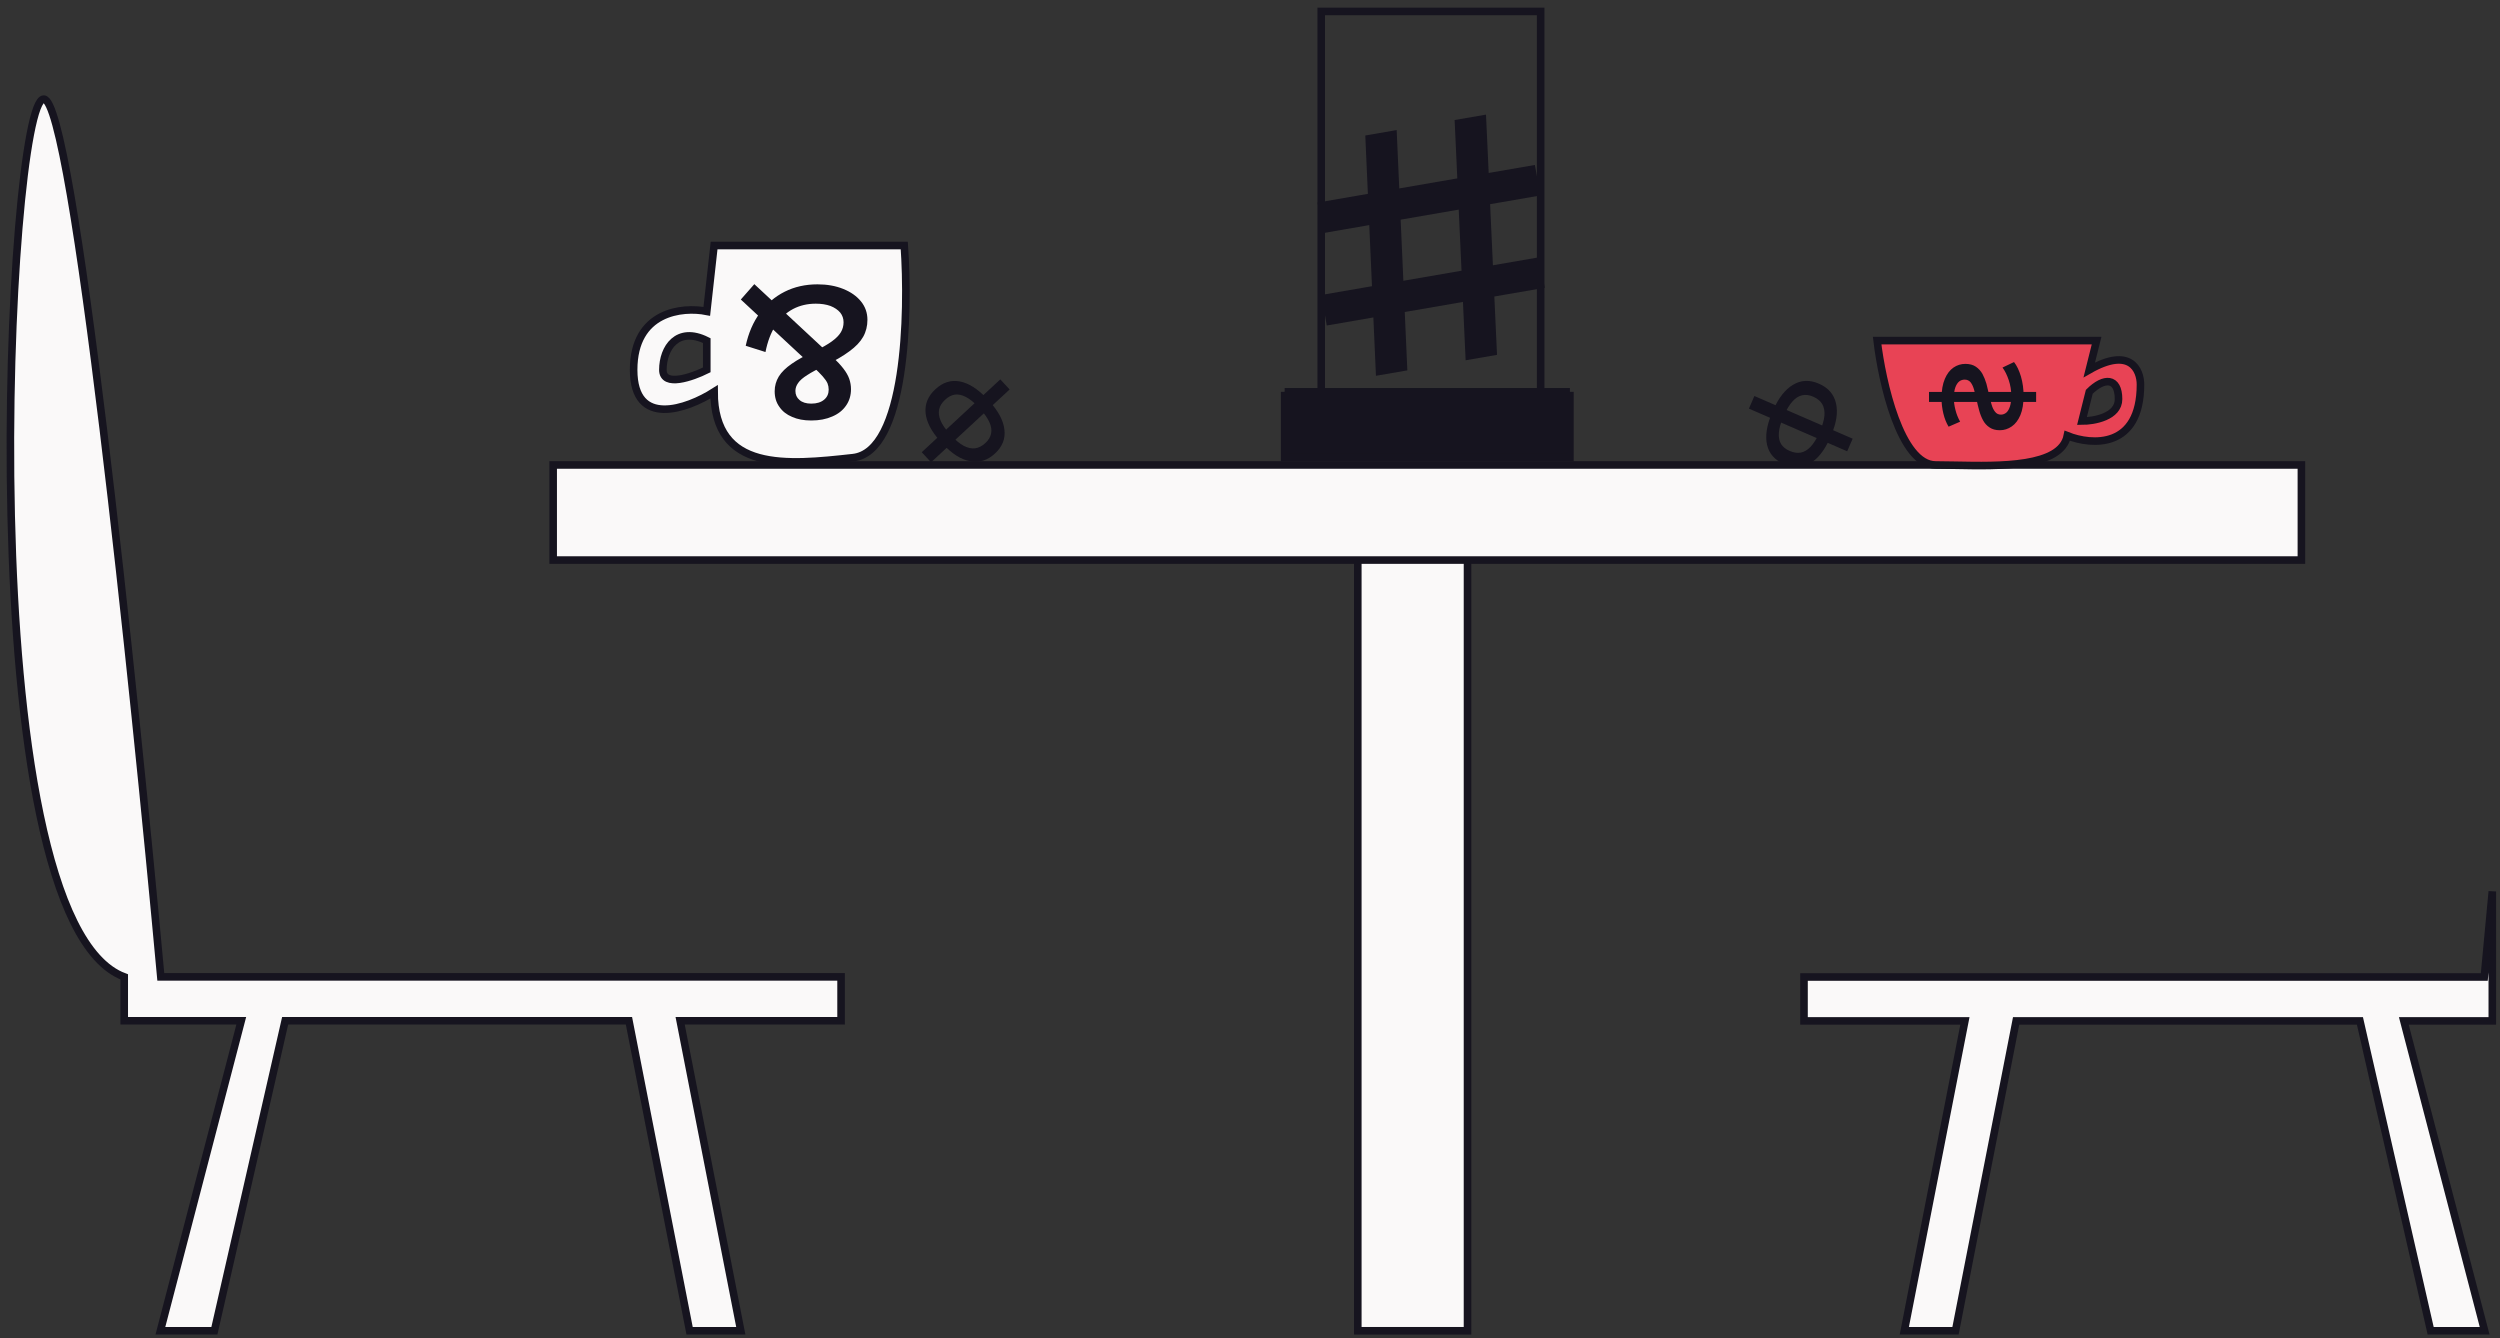
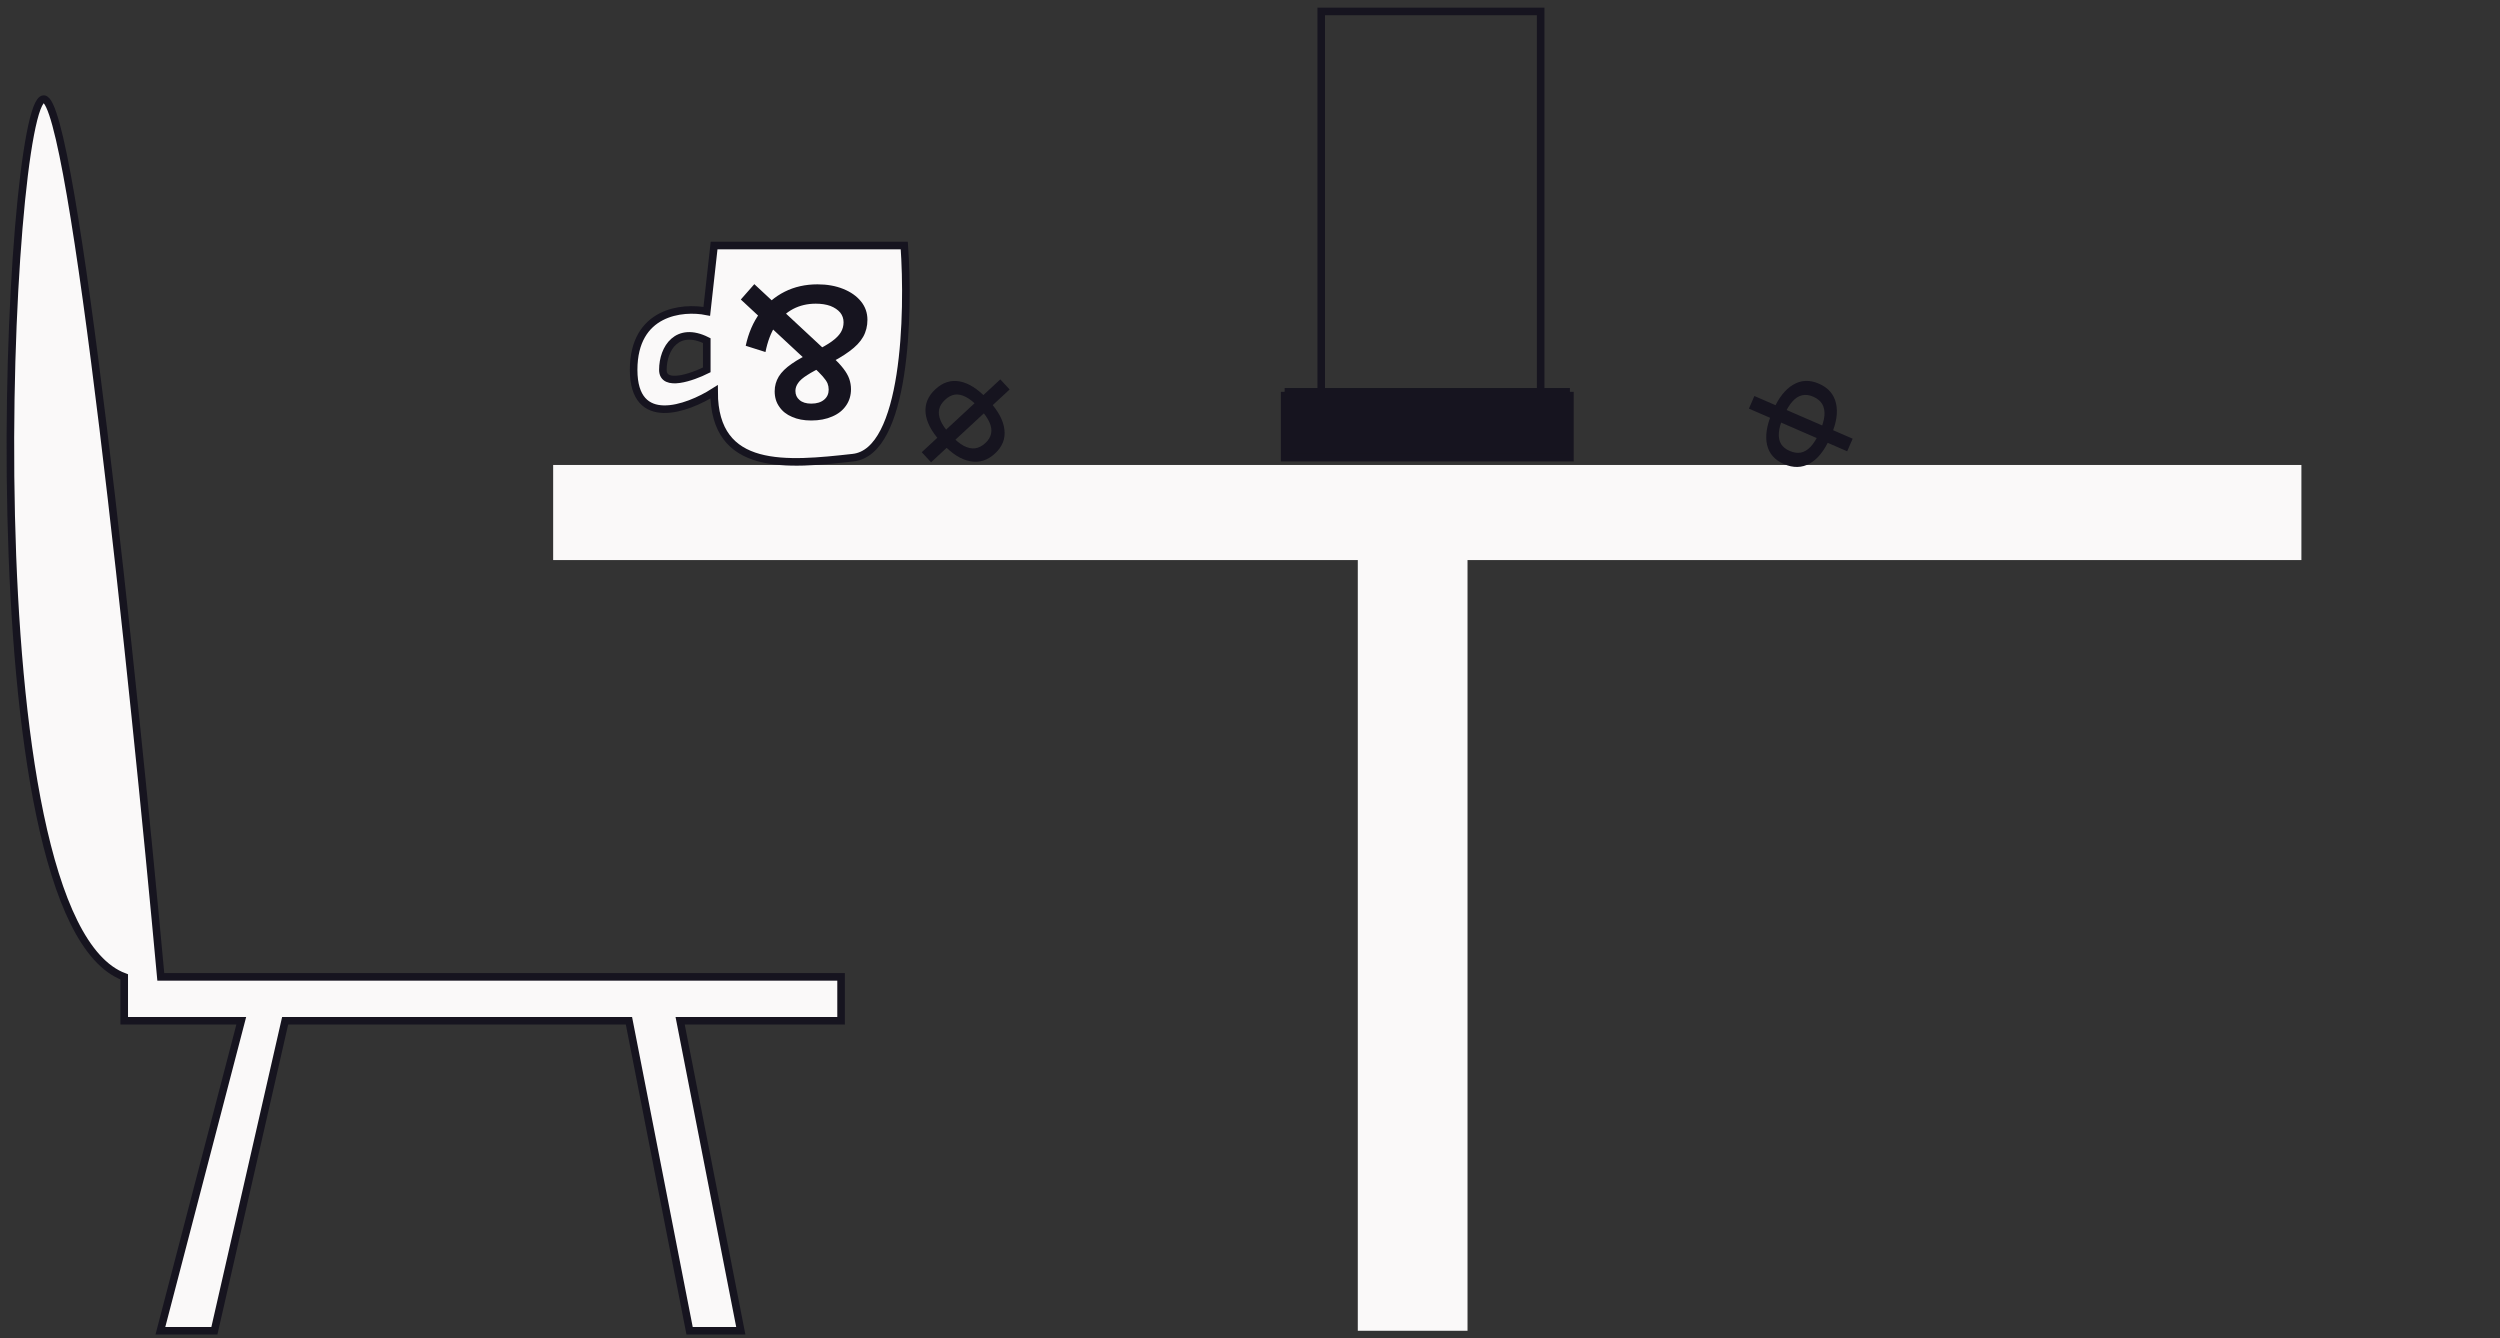
<svg xmlns="http://www.w3.org/2000/svg" width="325" height="174" viewBox="0 0 325 174" fill="none">
  <rect x="0" y="0" width="325" height="174" fill="#333333" stroke="none" />
-   <path d="M190.532 46.837L189.1 15.604L193.181 14.899L194.613 46.131L190.532 46.837ZM172.478 42.316L171.79 38.342L200.129 33.439L200.817 37.412L172.478 42.316ZM178.874 48.854L177.487 17.614L181.567 16.908L182.955 48.148L178.874 48.854ZM171.97 30.306L171.283 26.332L199.532 21.445L200.264 25.41L171.97 30.306Z" fill="#16141F" />
  <path d="M16.149 132.7V126.994C-4.337 119.387 0.934 12.883 5.689 12.883C9.493 12.883 17.417 88.957 20.904 126.994H109.34V132.7H88.419L96.304 173H89.648L81.763 132.7H37.069L27.871 173H20.851L31.364 132.7H16.149Z" fill="#FAF9F9" stroke="#16141F" stroke-width="0.985" />
-   <path d="M262.097 132.716H306.79L315.985 173H323.004L312.496 132.716H324V115.888C323.62 119.848 323.27 123.584 322.956 127.011H234.52V132.716H255.44L247.559 173H254.215L262.097 132.716Z" fill="#FAF9F9" stroke="#16141F" stroke-width="0.985" />
  <path d="M200.286 50.936H171.758H167.004V59.494H204.09V50.936H200.286Z" fill="#16141F" />
  <path d="M200.286 50.936V1.488H171.758V50.936M200.286 50.936H171.758M200.286 50.936H204.09M171.758 50.936H167.004M167.004 50.936V59.494H204.09V50.936M167.004 50.936H204.09" stroke="#16141F" stroke-width="0.985" />
  <path d="M71.911 72.808V60.446H299.182V72.808H190.777V173H176.513V72.808H71.911Z" fill="#FAF9F9" />
-   <path d="M176.513 72.808H71.911V60.446H299.182V72.808H190.777M176.513 72.808H190.777M176.513 72.808V173H190.777V72.808" stroke="#16141F" stroke-width="0.985" />
-   <path fill-rule="evenodd" clip-rule="evenodd" d="M244.029 44.28C244.663 49.669 247.072 60.446 251.636 60.446C252.402 60.446 253.254 60.463 254.157 60.481C259.979 60.599 267.93 60.758 268.753 56.642C271.923 57.91 278.262 58.354 278.262 49.986C278.262 48.084 276.931 45.041 271.606 48.084L272.557 44.28H244.029ZM270.655 54.74L271.606 50.937C273.507 49.035 275.409 49.035 275.409 51.888C275.409 54.17 272.24 54.74 270.655 54.74Z" fill="#E84355" stroke="#16141F" stroke-width="0.985" />
  <path fill-rule="evenodd" clip-rule="evenodd" d="M92.832 31.919H117.556C118.19 40.794 117.746 58.734 110.899 59.495C102.341 60.446 92.832 61.397 92.832 50.937C89.345 53.156 82.372 55.692 82.372 48.084C82.372 40.477 88.711 39.843 91.881 40.477L92.832 31.919ZM91.881 48.084V44.281C88.077 42.379 86.175 45.231 86.175 48.084C86.175 50.366 89.979 49.035 91.881 48.084Z" fill="#FAF9F9" stroke="#16141F" stroke-width="0.985" />
-   <path d="M264.697 50.952L250.77 50.952L250.77 52.252L264.697 52.252L264.697 50.952ZM263.067 51.443C263.067 50.577 262.953 49.747 262.726 48.954C262.489 48.161 262.188 47.532 261.822 47.067L260.326 47.781C260.652 48.225 260.923 48.774 261.141 49.43C261.358 50.085 261.467 50.756 261.467 51.443C261.467 52.025 261.407 52.495 261.289 52.854C261.17 53.214 261.012 53.478 260.815 53.647C260.607 53.816 260.375 53.901 260.118 53.901C259.802 53.901 259.55 53.779 259.363 53.536C259.165 53.293 259.012 52.976 258.903 52.585C258.785 52.204 258.676 51.776 258.578 51.3C258.479 50.836 258.365 50.365 258.237 49.889C258.098 49.424 257.926 48.996 257.718 48.605C257.501 48.225 257.214 47.913 256.859 47.67C256.503 47.427 256.049 47.305 255.496 47.305C254.933 47.305 254.419 47.464 253.955 47.781C253.481 48.108 253.106 48.6 252.829 49.255C252.543 49.921 252.399 50.761 252.399 51.776C252.399 52.442 252.478 53.103 252.636 53.758C252.794 54.413 253.022 54.984 253.318 55.47L254.814 54.82C254.538 54.323 254.335 53.811 254.207 53.282C254.069 52.754 253.999 52.246 253.999 51.76C253.999 51.19 254.064 50.724 254.192 50.365C254.32 50.016 254.488 49.757 254.696 49.588C254.903 49.43 255.14 49.35 255.407 49.35C255.723 49.35 255.98 49.467 256.177 49.699C256.365 49.942 256.513 50.254 256.622 50.635C256.73 51.026 256.839 51.459 256.948 51.935C257.047 52.41 257.16 52.881 257.289 53.346C257.417 53.821 257.585 54.249 257.792 54.63C258 55.021 258.281 55.333 258.637 55.565C258.992 55.809 259.442 55.93 259.985 55.93C260.538 55.93 261.052 55.766 261.526 55.438C261.99 55.121 262.365 54.63 262.652 53.964C262.928 53.298 263.067 52.458 263.067 51.443Z" fill="#16141F" />
  <path d="M106.279 36.964C107.517 36.964 108.628 37.161 109.612 37.556C110.595 37.95 111.367 38.492 111.927 39.183C112.486 39.873 112.766 40.67 112.766 41.574C112.766 42.396 112.58 43.135 112.206 43.793C111.833 44.45 111.24 45.075 110.426 45.666C109.612 46.274 108.569 46.883 107.297 47.491C106.296 47.967 105.516 48.386 104.956 48.748C104.38 49.109 103.981 49.455 103.761 49.783C103.523 50.112 103.404 50.457 103.404 50.819C103.404 51.312 103.583 51.706 103.939 52.002C104.295 52.314 104.804 52.471 105.465 52.471C106.177 52.471 106.737 52.298 107.144 51.953C107.534 51.624 107.729 51.188 107.729 50.646C107.729 50.367 107.678 50.096 107.577 49.833C107.458 49.57 107.254 49.274 106.966 48.945C106.678 48.616 106.262 48.197 105.719 47.688L96.307 38.936L98.062 36.939L108.238 46.406C108.815 46.948 109.281 47.45 109.637 47.91C109.993 48.37 110.248 48.814 110.4 49.241C110.553 49.685 110.629 50.137 110.629 50.597C110.629 51.402 110.417 52.109 109.993 52.717C109.569 53.342 108.967 53.818 108.187 54.147C107.407 54.492 106.5 54.665 105.465 54.665C104.498 54.665 103.667 54.508 102.972 54.196C102.26 53.9 101.709 53.465 101.318 52.89C100.911 52.331 100.708 51.657 100.708 50.868C100.708 50.178 100.886 49.537 101.242 48.945C101.598 48.37 102.158 47.819 102.921 47.293C103.667 46.767 104.668 46.217 105.923 45.642C106.856 45.198 107.593 44.779 108.136 44.384C108.679 43.99 109.069 43.596 109.306 43.201C109.544 42.807 109.663 42.371 109.663 41.895C109.663 41.418 109.518 40.999 109.23 40.637C108.925 40.276 108.501 39.988 107.958 39.774C107.415 39.577 106.779 39.478 106.05 39.478C104.965 39.478 103.981 39.709 103.099 40.169C102.2 40.645 101.446 41.352 100.835 42.289C100.225 43.226 99.784 44.384 99.512 45.765L96.943 44.951C97.299 43.291 97.918 41.862 98.8 40.662C99.665 39.478 100.733 38.566 102.005 37.925C103.277 37.284 104.702 36.964 106.279 36.964Z" fill="#16141F" />
  <path d="M122.543 57.692C122.536 57.685 122.505 57.651 122.451 57.592C122.403 57.541 122.355 57.489 122.307 57.437C122.265 57.392 122.238 57.363 122.224 57.348C121.08 56.084 120.447 54.869 120.326 53.702C120.212 52.528 120.638 51.493 121.606 50.596C122.566 49.706 123.62 49.369 124.767 49.585C125.914 49.801 127.085 50.539 128.279 51.798C128.292 51.813 128.32 51.842 128.361 51.887C128.409 51.938 128.454 51.986 128.495 52.031C128.543 52.083 128.57 52.112 128.577 52.12C129.763 53.4 130.428 54.634 130.57 55.823C130.726 57.013 130.32 58.056 129.352 58.953C128.377 59.857 127.295 60.193 126.106 59.96C124.924 59.736 123.736 58.98 122.543 57.692ZM123.637 56.596C124.22 57.225 124.769 57.678 125.284 57.957C125.807 58.229 126.299 58.337 126.761 58.281C127.23 58.217 127.675 57.99 128.097 57.599C128.512 57.215 128.761 56.798 128.845 56.349C128.936 55.893 128.859 55.401 128.613 54.872C128.374 54.337 127.963 53.755 127.38 53.126C127.366 53.111 127.332 53.075 127.277 53.015C127.229 52.964 127.198 52.93 127.184 52.915C126.615 52.301 126.076 51.866 125.567 51.608C125.065 51.344 124.591 51.241 124.143 51.298C123.703 51.363 123.279 51.584 122.871 51.961C122.457 52.346 122.197 52.758 122.092 53.2C121.994 53.648 122.054 54.136 122.272 54.663C122.496 55.198 122.886 55.772 123.441 56.385C123.455 56.4 123.486 56.433 123.534 56.485C123.589 56.544 123.623 56.581 123.637 56.596ZM119.826 58.788L130.039 49.32L131.253 50.629L121.039 60.097L119.826 58.788Z" fill="#16141F" />
  <path d="M238.038 56.618C238.034 56.628 238.016 56.669 237.983 56.743C237.955 56.808 237.927 56.873 237.899 56.938C237.875 56.993 237.859 57.03 237.851 57.049C237.153 58.605 236.295 59.673 235.275 60.253C234.246 60.829 233.127 60.854 231.917 60.328C230.716 59.807 229.984 58.977 229.721 57.84C229.457 56.703 229.662 55.335 230.335 53.735C230.343 53.717 230.359 53.68 230.384 53.624C230.412 53.56 230.438 53.499 230.462 53.444C230.49 53.379 230.506 53.342 230.51 53.333C231.205 51.732 232.069 50.628 233.101 50.02C234.127 49.399 235.246 49.351 236.456 49.877C237.675 50.406 238.417 51.262 238.683 52.444C238.952 53.617 238.737 55.008 238.038 56.618ZM236.594 56.058C236.936 55.271 237.131 54.586 237.179 54.002C237.218 53.414 237.119 52.92 236.882 52.52C236.635 52.116 236.248 51.799 235.72 51.57C235.202 51.345 234.72 51.284 234.275 51.388C233.821 51.487 233.401 51.756 233.016 52.194C232.622 52.628 232.255 53.238 231.913 54.025C231.905 54.043 231.885 54.089 231.853 54.163C231.825 54.228 231.807 54.27 231.798 54.288C231.465 55.056 231.283 55.725 231.252 56.295C231.212 56.86 231.308 57.336 231.54 57.723C231.776 58.1 232.149 58.4 232.658 58.621C233.177 58.846 233.659 58.919 234.105 58.837C234.556 58.747 234.978 58.496 235.373 58.085C235.772 57.664 236.141 57.076 236.48 56.321C236.488 56.303 236.506 56.261 236.534 56.196C236.566 56.122 236.586 56.076 236.594 56.058ZM240.133 58.667L227.359 53.119L228.07 51.481L240.844 57.029L240.133 58.667Z" fill="#16141F" />
</svg>